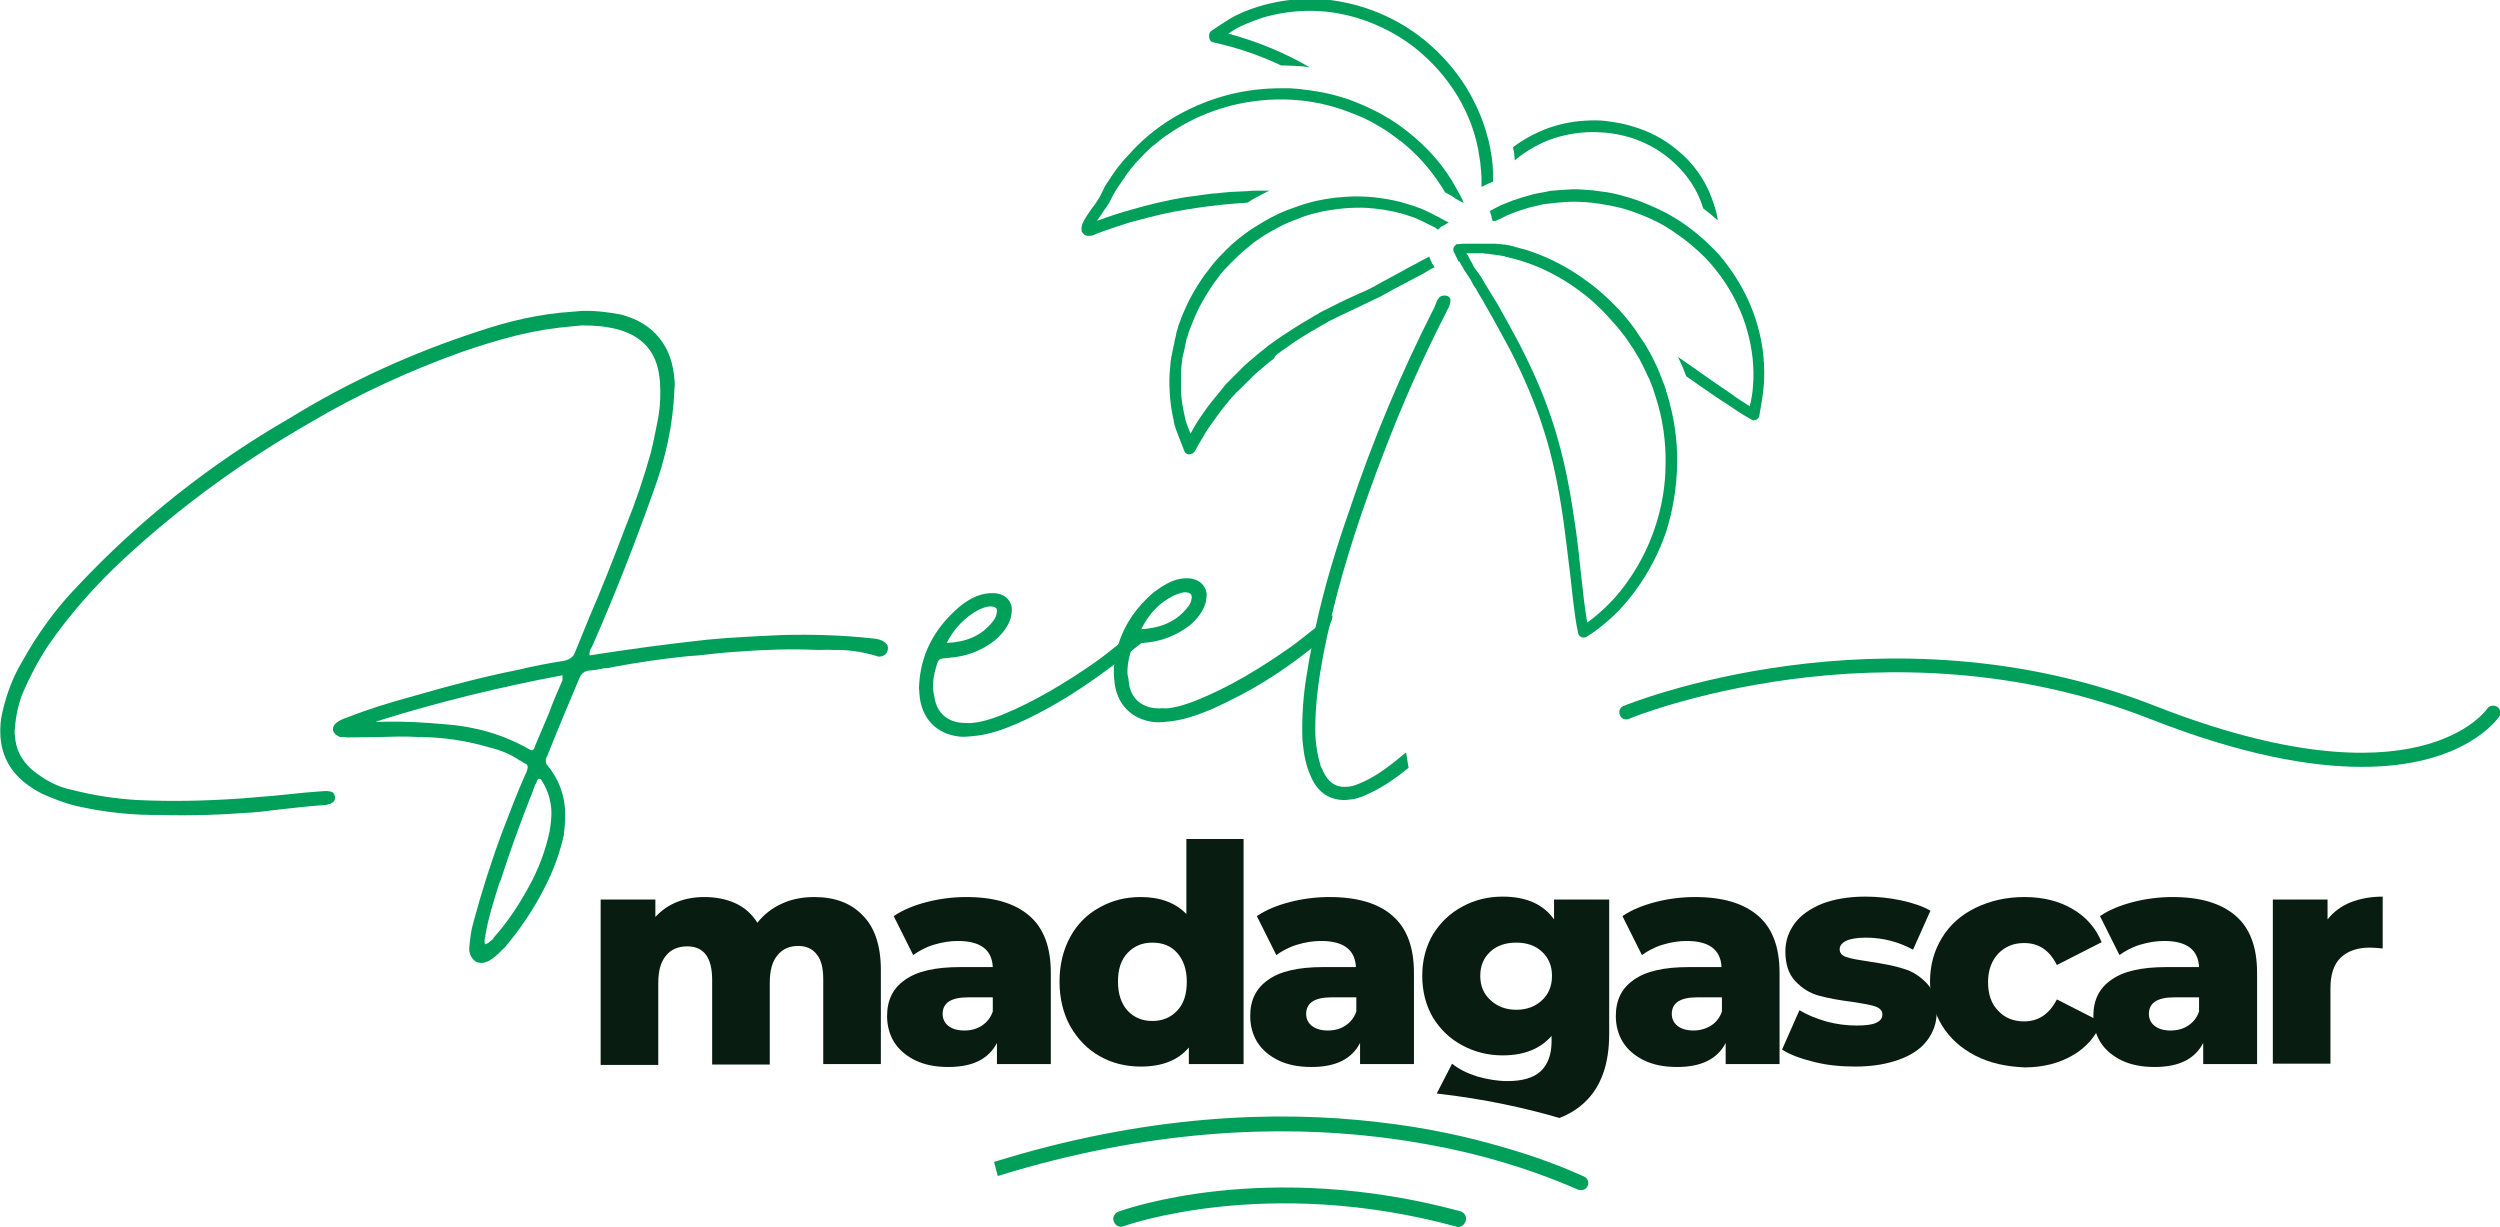
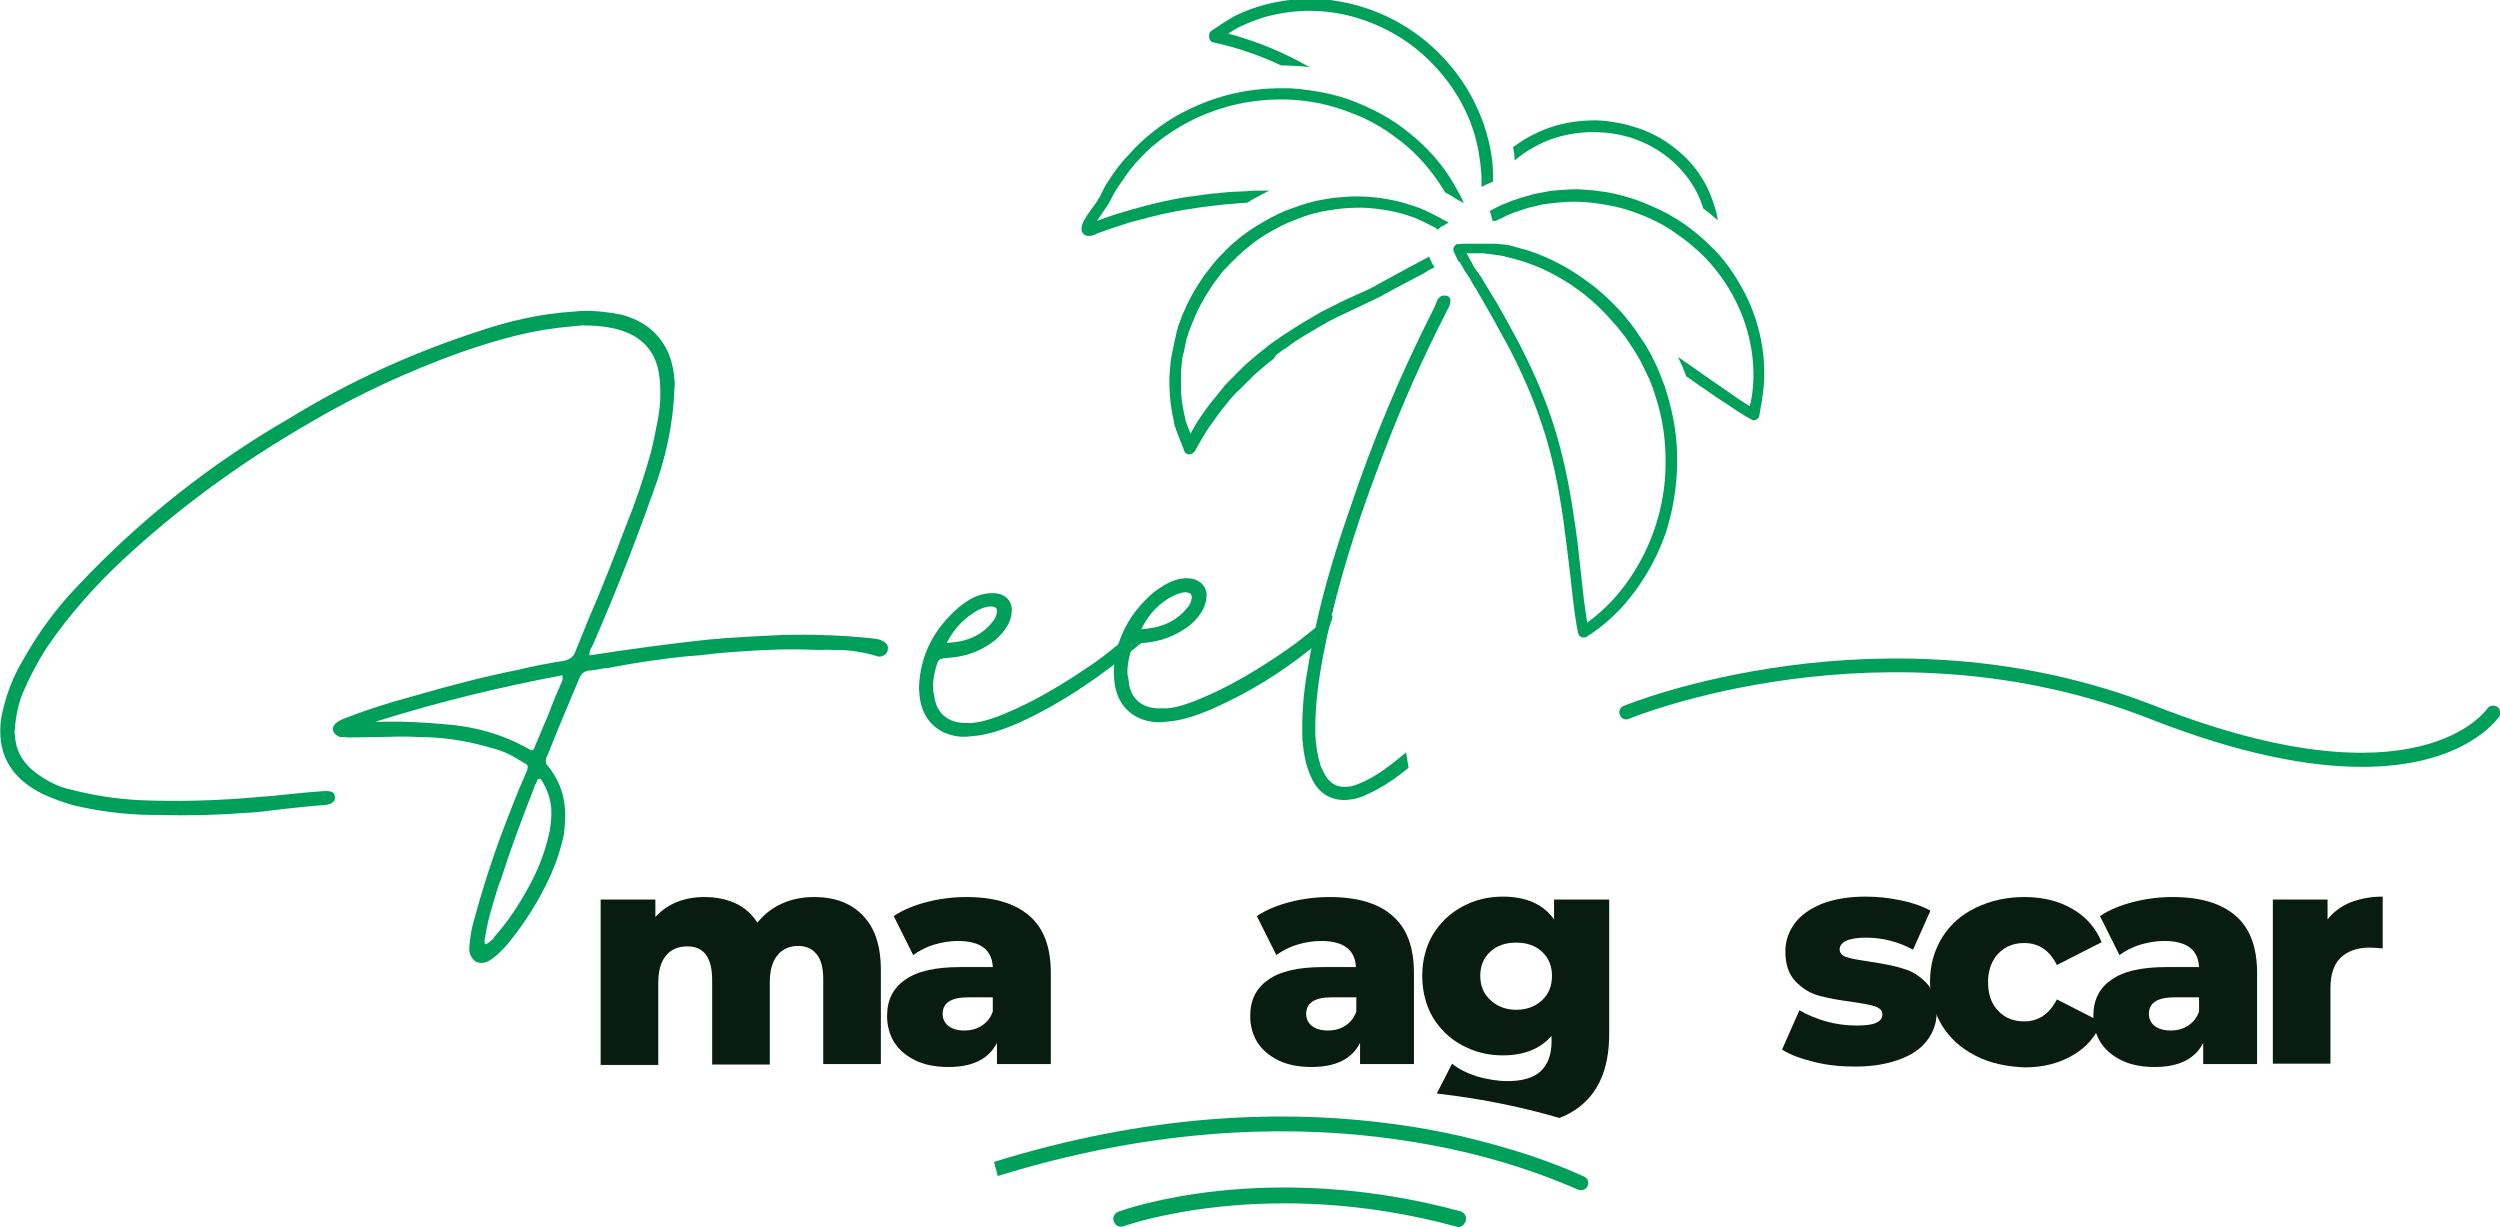
<svg xmlns="http://www.w3.org/2000/svg" version="1.1" id="Calque_1" x="0px" y="0px" width="603.1px" height="296px" viewBox="0 0 603.1 296" style="enable-background:new 0 0 603.1 296;" xml:space="preserve">
  <style type="text/css">
	.st0{fill:#0E3046;}
	.st1{fill:#221F20;}
	.st2{fill:#010101;}
	.st3{fill:#219EBC;}
	.st4{fill:#72B155;}
	.st5{fill:#091C12;}
	.st6{fill:#009F5A;}
	.st7{fill:#FFFFFF;}
	.st8{fill:none;}
	.st9{fill:#03B3D6;}
</style>
  <path class="st5" d="M208.1,220.8c2.9,2.9,4.4,7.3,4.4,13.2v22.7h-13.9v-20.4c0-2.8-0.5-4.8-1.6-6.1c-1-1.3-2.5-2-4.4-2  c-2.1,0-3.8,0.7-5,2.2c-1.3,1.5-1.9,3.7-1.9,6.7v19.7h-13.9v-20.4c0-5.4-2-8.1-6-8.1c-2.1,0-3.9,0.7-5.1,2.2  c-1.3,1.5-1.9,3.7-1.9,6.7v19.7h-13.9V217h13.2v4.2c1.5-1.6,3.2-2.8,5.2-3.6c2-0.8,4.2-1.2,6.6-1.2c2.8,0,5.3,0.5,7.5,1.5  c2.2,1,4,2.6,5.3,4.7c1.6-2,3.5-3.5,5.9-4.6c2.4-1.1,5-1.6,7.8-1.6C201.3,216.4,205.2,217.8,208.1,220.8z" />
  <path class="st5" d="M248.3,220.9c3.5,3,5.2,7.6,5.2,13.8v22h-13v-5.1c-2,3.9-5.9,5.8-11.7,5.8c-3.1,0-5.7-0.5-8-1.6  c-2.2-1.1-3.9-2.5-5.1-4.4c-1.1-1.8-1.7-3.9-1.7-6.3c0-3.8,1.4-6.7,4.3-8.7c2.9-2.1,7.3-3.1,13.3-3.1h7.9c-0.2-4.2-3-6.3-8.4-6.3  c-1.9,0-3.8,0.3-5.8,0.9c-2,0.6-3.6,1.5-5,2.5l-4.7-9.4c2.2-1.5,4.9-2.6,8-3.4c3.1-0.8,6.3-1.2,9.5-1.2  C239.8,216.4,244.8,217.9,248.3,220.9z M236.9,247.4c1.2-0.8,2.1-1.9,2.6-3.4v-3.4h-6c-4,0-6.1,1.3-6.1,4c0,1.2,0.5,2.2,1.4,2.9  c0.9,0.7,2.2,1.1,3.8,1.1C234.3,248.6,235.7,248.2,236.9,247.4z" />
-   <path class="st5" d="M300,202.4v54.3h-13.2v-4c-2.6,3.1-6.5,4.6-11.6,4.6c-3.6,0-6.9-0.8-9.9-2.5c-3-1.7-5.3-4.1-7.1-7.2  c-1.7-3.1-2.6-6.7-2.6-10.8c0-4.1,0.9-7.7,2.6-10.8c1.7-3.1,4.1-5.5,7.1-7.1c3-1.7,6.3-2.5,9.9-2.5c4.7,0,8.4,1.4,11,4.1v-18.1H300z   M284,243.8c1.6-1.7,2.3-4,2.3-7c0-2.9-0.8-5.2-2.3-6.9c-1.5-1.7-3.5-2.5-6-2.5c-2.4,0-4.4,0.8-6,2.5c-1.6,1.7-2.3,4-2.3,6.9  c0,3,0.8,5.3,2.3,7c1.6,1.7,3.6,2.5,6,2.5C280.4,246.3,282.4,245.5,284,243.8z" />
  <path class="st5" d="M335.9,220.9c3.5,3,5.2,7.6,5.2,13.8v22h-13v-5.1c-2,3.9-5.9,5.8-11.7,5.8c-3.1,0-5.7-0.5-8-1.6  c-2.2-1.1-3.9-2.5-5.1-4.4c-1.1-1.8-1.7-3.9-1.7-6.3c0-3.8,1.4-6.7,4.3-8.7c2.9-2.1,7.3-3.1,13.3-3.1h7.9c-0.2-4.2-3-6.3-8.4-6.3  c-1.9,0-3.8,0.3-5.8,0.9c-2,0.6-3.6,1.5-5,2.5l-4.7-9.4c2.2-1.5,4.9-2.6,8-3.4c3.1-0.8,6.3-1.2,9.5-1.2  C327.4,216.4,332.5,217.9,335.9,220.9z M324.6,247.4c1.2-0.8,2.1-1.9,2.6-3.4v-3.4h-6c-4,0-6.1,1.3-6.1,4c0,1.2,0.5,2.2,1.4,2.9  c0.9,0.7,2.2,1.1,3.8,1.1C322,248.6,323.4,248.2,324.6,247.4z" />
  <path class="st5" d="M374.9,217v4.8c-2.6-3.7-6.8-5.5-12.4-5.5c-3.5,0-6.8,0.8-9.7,2.4c-3,1.6-5.3,3.8-7.1,6.7  c-1.7,2.9-2.6,6.2-2.6,10c0,3.8,0.9,7.2,2.6,10.1c1.8,2.9,4.1,5.1,7.1,6.7c3,1.6,6.2,2.4,9.7,2.4c5.2,0,9.1-1.6,11.8-4.7v1.3  c0,3.2-0.9,5.6-2.6,7.2c-1.7,1.6-4.4,2.4-8,2.4c-2.4,0-4.8-0.4-7.3-1.1c-2.5-0.8-4.5-1.8-6.1-3.1l-3.7,7.2  c11.5,1.3,21.4,3.5,29.6,5.9c2.3-0.9,4.3-2.1,6-3.7c4-3.7,6-9.2,6-16.6V217H374.9z M372,241.3c-1.6,1.5-3.7,2.3-6.2,2.3  c-2.5,0-4.6-0.8-6.2-2.3c-1.7-1.5-2.5-3.5-2.5-5.9c0-2.4,0.8-4.3,2.4-5.8c1.6-1.5,3.7-2.2,6.3-2.2c2.5,0,4.6,0.7,6.2,2.2  c1.6,1.5,2.4,3.4,2.4,5.8C374.4,237.9,373.6,239.8,372,241.3z" />
-   <path class="st5" d="M424.1,220.9c3.5,3,5.2,7.6,5.2,13.8v22h-13v-5.1c-2,3.9-5.9,5.8-11.7,5.8c-3.1,0-5.7-0.5-8-1.6  c-2.2-1.1-3.9-2.5-5.1-4.4c-1.1-1.8-1.7-3.9-1.7-6.3c0-3.8,1.4-6.7,4.3-8.7c2.9-2.1,7.3-3.1,13.3-3.1h7.9c-0.2-4.2-3-6.3-8.4-6.3  c-1.9,0-3.8,0.3-5.8,0.9c-2,0.6-3.6,1.5-5,2.5l-4.7-9.4c2.2-1.5,4.9-2.6,8-3.4c3.1-0.8,6.3-1.2,9.5-1.2  C415.6,216.4,420.6,217.9,424.1,220.9z M412.8,247.4c1.2-0.8,2.1-1.9,2.6-3.4v-3.4h-6c-4,0-6.1,1.3-6.1,4c0,1.2,0.5,2.2,1.4,2.9  c0.9,0.7,2.2,1.1,3.8,1.1C410.1,248.6,411.5,248.2,412.8,247.4z" />
  <path class="st5" d="M437.7,256.2c-3.2-0.8-5.8-1.7-7.8-3l4.2-9.5c1.8,1.1,4,2,6.4,2.7c2.5,0.7,5,1,7.4,1c2.2,0,3.8-0.2,4.8-0.7  c1-0.5,1.4-1.1,1.4-2c0-0.9-0.6-1.5-1.7-1.9c-1.1-0.4-3-0.7-5.5-1.1c-3.2-0.4-5.9-0.9-8.1-1.5c-2.2-0.6-4.1-1.8-5.7-3.5  c-1.6-1.7-2.4-4.1-2.4-7.2c0-2.5,0.8-4.8,2.3-6.8c1.5-2,3.7-3.5,6.6-4.7c2.9-1.1,6.4-1.7,10.4-1.7c2.9,0,5.7,0.3,8.6,0.9  c2.8,0.6,5.2,1.4,7.1,2.5l-4.2,9.4c-3.5-1.9-7.3-2.9-11.4-2.9c-2.2,0-3.8,0.3-4.8,0.8c-1,0.5-1.5,1.2-1.5,2c0,0.9,0.6,1.6,1.7,1.9  c1.1,0.4,3,0.7,5.6,1.1c3.3,0.5,6,1,8.1,1.7c2.1,0.6,4,1.8,5.6,3.5c1.6,1.7,2.4,4,2.4,7.1c0,2.5-0.8,4.7-2.3,6.7  c-1.5,2-3.7,3.5-6.7,4.6c-3,1.1-6.5,1.7-10.6,1.7C444.2,257.3,440.9,257,437.7,256.2z" />
  <path class="st5" d="M476.6,254.7c-3.5-1.8-6.2-4.2-8.1-7.3c-1.9-3.1-2.9-6.7-2.9-10.6c0-4,1-7.5,2.9-10.6c1.9-3.1,4.6-5.5,8.1-7.2  c3.5-1.7,7.4-2.6,11.8-2.6c4.5,0,8.4,1,11.6,2.9c3.3,1.9,5.6,4.6,7,8l-10.8,5.5c-1.8-3.6-4.4-5.3-7.9-5.3c-2.5,0-4.5,0.8-6.2,2.5  c-1.6,1.7-2.5,4-2.5,6.9c0,3,0.8,5.3,2.5,7c1.6,1.7,3.7,2.5,6.2,2.5c3.5,0,6.1-1.8,7.9-5.3l10.8,5.5c-1.4,3.4-3.7,6.1-7,8  c-3.3,1.9-7.1,2.9-11.6,2.9C484,257.3,480.1,256.5,476.6,254.7z" />
  <path class="st5" d="M539.3,220.9c3.5,3,5.2,7.6,5.2,13.8v22h-13v-5.1c-2,3.9-5.9,5.8-11.7,5.8c-3.1,0-5.7-0.5-8-1.6  c-2.2-1.1-3.9-2.5-5.1-4.4c-1.1-1.8-1.7-3.9-1.7-6.3c0-3.8,1.4-6.7,4.3-8.7c2.9-2.1,7.3-3.1,13.3-3.1h7.9c-0.2-4.2-3-6.3-8.4-6.3  c-1.9,0-3.8,0.3-5.8,0.9c-2,0.6-3.6,1.5-5,2.5l-4.7-9.4c2.2-1.5,4.9-2.6,8-3.4c3.1-0.8,6.3-1.2,9.5-1.2  C530.8,216.4,535.8,217.9,539.3,220.9z M527.9,247.4c1.2-0.8,2.1-1.9,2.6-3.4v-3.4h-6c-4,0-6.1,1.3-6.1,4c0,1.2,0.5,2.2,1.4,2.9  c0.9,0.7,2.2,1.1,3.8,1.1C525.3,248.6,526.7,248.2,527.9,247.4z" />
  <path class="st5" d="M567,217.7c2.3-0.9,4.9-1.4,7.8-1.4v12.5c-1.3-0.1-2.3-0.2-3.1-0.2c-3,0-5.3,0.8-7,2.4  c-1.7,1.6-2.5,4.1-2.5,7.4v18.2h-13.9V217h13.2v4.8C562.9,220,564.8,218.6,567,217.7z" />
  <g>
    <path class="st6" d="M170.8,154.3l4.7-0.4c4.4-0.3,8.6-0.5,13-0.7c7.2-0.2,14.5,0,21.9,0.8c0.9,0.1,1.7,0.2,2.5,0.6   c0.8,0.4,1.3,1,1.3,1.6c0,0.3,0,0.6-0.1,0.8c-0.1,0.5-0.4,0.8-0.7,1c-0.4,0.2-0.7,0.4-1.2,0.4c-0.2,0-0.5,0-0.6-0.1   c-3.6-1.1-7.1-1.6-10.7-1.5c-1.1-0.1-2.3,0-3.5,0c-6.5-0.3-12.9-0.1-19.3,0.4c-3.2,0.2-6.3,0.5-9.5,0.9l-2.7,0.2   c-6,0.6-12,1.5-18,2.6c-0.7,0.2-1.3,0.3-2.1,0.3c-1.3,0.3-2.7,0.5-4,0.6c-0.9,0.2-1.5,0.7-1.9,1.5c-2.7,6.4-5.4,12.8-7.9,19.1   c-0.3,0.5-0.4,0.9-0.3,1.4c0,0.5,0.2,0.7,0.5,1c2.5,3.1,3.8,6.5,4.1,10.3c0.1,2,0,4.1-0.3,6.4c-1,4.5-2.5,8.5-4.5,12.4   c-2.6,5.2-5.9,10.1-9.6,14.5c-1.1,1.1-2.2,2.3-3.5,3.1c-0.7,0.5-1.3,0.7-2.1,0.8c-0.5,0-1.1-0.1-1.5-0.3c-1-0.7-1.5-1.7-1.6-2.8   l0-0.6c0.2-2,0.4-4.1,1-6.1c2-7.4,4.3-14.7,7-21.9c1.8-4.7,3.5-9.2,5.5-13.7c0-0.1,0-0.1,0.1-0.2c0.4-0.8,0.5-1.4,0.5-1.7   c0-0.3-0.2-0.6-0.4-0.7c-0.3-0.1-0.8-0.4-1.3-0.8c-0.2,0-0.2,0-0.3-0.1c-2.1-1.4-4.4-2.4-6.9-3c-5.7-1.7-11.5-2.6-17.5-2.6   c-3.2-0.2-6.2-0.1-9.4,0c-2.6,0-5.1,0.1-7.7,0.1c-0.3-0.1-0.6-0.1-0.9-0.1c-0.5,0-0.8,0.1-1.1-0.1c-0.9-0.4-1.4-1-1.5-1.7   c0-0.6,0.2-1.1,0.8-1.6c0.9-0.7,1.7-1,2.6-1.3c5.3-2.1,10.6-3.7,16.1-5.2c8.3-2.4,16.6-4.6,25.1-6.3c3.7-0.9,7.4-1.6,11.2-2.2   c1.3-0.3,2.2-0.9,2.6-2l3.3-8.1c3.2-7.4,6.1-14.8,8.9-22.2c2.4-5.9,4.4-11.8,6.1-17.9c0.7-2.8,1.2-5.5,1.8-8.5   c0.5-2.9,0.6-5.8,0.4-8.7l-0.1-0.8C158.5,85,155,81,148.8,79.4c-2.8-0.7-5.5-0.9-8.4-0.9l-2.1,0.2c-4.7,0.4-9.1,1.1-13.6,2.2   c-4.5,1.1-8.9,2.5-13.3,4c-12.8,4.6-25,10.2-36.5,17c-16.2,9.3-31.3,20.2-45,32.9c-6.9,6.4-13.1,13.4-18.4,21.1   c-2.4,3.7-4.4,7.5-6.1,11.5c-1,2.6-1.6,5.4-1.8,8.3c-0.1,0.6-0.1,1.2,0,1.8c0.2,3.2,1.5,5.8,3.9,8c3.1,2.6,6.4,4.4,10.1,5.1   c5.1,1.3,10.3,2.1,15.6,2.4c8.4,0.4,16.8,0.2,25.2-0.4l3.6-0.3c2.6-0.2,5.1-0.4,7.7-0.7c2.5-0.3,5.1-0.5,7.7-0.7   c0.8-0.1,1.5-0.1,2.1,0c0.8,0.1,1.2,0.5,1.3,1.3c0.1,0.8-0.2,1.2-0.9,1.6c-0.3,0.2-0.6,0.2-0.7,0.2c-0.3,0.2-0.6,0.2-0.9,0.2   c-4.2,0.3-8.4,0.8-12.8,1.3c-2.1,0.3-4.2,0.5-6.3,0.6c-6.6,0.5-13.3,0.7-20.1,0.5c-7,0.1-13.8-0.6-20.8-2.2   c-2.8-0.7-5.4-1.7-8.1-2.9c-6.3-3.2-9.7-7.7-10.1-13.9c-0.1-2,0-3.9,0.5-5.9c1-4.3,2.5-8.4,4.8-12.2c3.6-6.5,8-12.6,13.2-18   c15.1-16.1,32.3-29.7,51.4-40.7c14.3-8.8,29.5-15.7,45.5-20.9c7.4-2.5,14.8-4.2,22.5-4.7l2.4-0.2c3.2-0.1,6.4,0.3,9.5,0.9   c4,1.1,7,2.9,9.2,5.7c2.2,2.7,3.3,6.1,3.6,9.9c0.1,0.8,0.1,1.5,0,2.3c-0.3,8.5-2.1,16.8-5.2,25.1c-4.4,12.4-9.2,24.6-14.5,36.7   l-0.3,0.6c-0.4,0.5-0.5,1.1-0.5,1.9C151.9,156.6,161.4,155.3,170.8,154.3z M90.6,174.1c0.8,0.1,1.7,0,2.4,0   c4.8-0.1,9.5,0.2,14.1,0.6c7.3,0.5,14.1,2.4,20.3,5.9c0.5,0.3,0.8,0.4,0.9,0.4c0.3,0,0.6-0.3,0.8-1.1l3.3-7.8c1-2.7,2-5.1,3.2-7.8   c0.1-0.2,0.1-0.2,0.1-0.3c0-0.2,0-0.3,0-0.5l0-0.6C120.7,165.7,105.5,169.4,90.6,174.1z M118.1,227.2c0.3-0.2,0.6-0.5,0.9-0.7   c0-0.2,0-0.2,0.1-0.3c3.2-3.6,5.9-7.6,8.2-11.8c2.5-4.4,4.3-9.1,5.3-13.9c0.3-1.8,0.5-3.7,0.4-5.3c-0.2-2.3-0.8-4.3-2-6.4   c-0.2-0.1-0.2-0.3-0.2-0.4c-0.2-0.1-0.2-0.3-0.3-0.4c-0.2-0.1-0.3-0.1-0.6-0.1c-0.3,0.2-0.4,0.5-0.5,0.9c-0.1,0.2-0.1,0.3-0.3,0.5   c-0.5,1.4-1,2.8-1.6,4.2c-2.4,6.2-4.7,12.5-6.7,18.8c-0.1,0.3-0.3,0.6-0.4,0.9c-1.3,4.2-2.6,8.2-3.3,12.4c0,0.1,0,0.5-0.1,0.6   c-0.1,0.3-0.1,0.6-0.1,0.9c0,0.3,0,0.6,0.2,0.7C117.4,227.7,117.8,227.5,118.1,227.2z" />
    <path class="st6" d="M231.5,177.7c-5.6-0.6-9.3-4.4-9.7-10.3l-0.1-1.4c0.2-7.9,3.6-14.3,9.6-19.5c2.1-1.7,4.4-3.2,7.5-3.4l0.5,0   c2.9-0.1,4.7,1.6,4.8,3.9c0,0.6-0.1,1.2-0.2,1.8c-0.6,2.3-2.1,4.1-3.8,5.6c-3.4,2.7-7.1,4-11.3,4.3c-2.4,0.2-2.4,0.2-3,2.3   c-0.5,1.7-0.8,3.4-0.7,5.2c0,0.6,0.2,1.2,0.3,1.8c0.5,4.1,3.4,6.4,7.4,6.4c0.6,0,1.1,0.1,1.7,0c2.4-0.2,4.8-1,7.1-1.9   c7.9-3.2,15.3-7.7,22.4-12.6c2.9-2,5.6-4.4,8.4-6.5c0.6-0.3,1.1-0.8,1.7-1.2c0.1-0.2,0.4-0.2,0.6-0.2c0.5,0,0.8,0.1,1.1,0.5   c0.3,0.3,0.3,0.6,0.4,1c0,0.2,0,0.5-0.1,0.8c-0.3,0.5-0.5,0.8-1,1c-9.1,7.5-18.7,14.3-29.6,19.2c-3.5,1.5-7.1,2.8-11,3.1   C233.6,177.7,232.5,177.8,231.5,177.7z M239.6,149.8c0.4-0.5,0.7-1.1,0.8-1.7c0.1-0.3,0.1-0.6,0.1-0.8c0-0.6-0.4-0.9-1.3-1l-0.6,0   c-0.8,0.1-1.6,0.4-2.5,0.8c-3.3,1.8-5.9,4.4-7.7,8C232.9,154.9,236.8,153.5,239.6,149.8z" />
    <path class="st6" d="M321,148.7c-0.6,0.3-1.1,0.8-1.7,1.2c-0.6,0.5-1.3,1-1.9,1.5c-2.2,1.7-4.3,3.5-6.5,5   c-7,4.9-14.4,9.4-22.4,12.6c-2.3,0.9-4.7,1.7-7.1,1.9c-0.6,0-1.1-0.1-1.7,0c-4.1,0-7-2.3-7.4-6.4c0-0.6-0.2-1.2-0.3-1.8   c-0.1-1.8,0.2-3.5,0.7-5.2c0-0.1,0-0.2,0.1-0.3c0.5-1.8,0.6-1.9,2.7-2.1c0.1,0,0.2,0,0.3,0c4.2-0.3,7.9-1.7,11.3-4.3   c1.7-1.5,3.2-3.3,3.8-5.6c0.1-0.6,0.2-1.2,0.2-1.8c-0.2-2.3-2-3.9-4.8-3.9l-0.5,0c-3,0.2-5.3,1.8-7.5,3.4c-4.1,3.5-7,7.7-8.5,12.5   c-0.5,1.6-0.8,3.2-1,4.9c-0.1,0.7-0.1,1.4-0.1,2.2l0.1,1.4c0.4,5.9,4.1,9.7,9.7,10.3c1.1,0.1,2.1,0,3-0.1c3.9-0.3,7.4-1.6,11-3.1   c9.5-4.3,16.3-8.6,23.9-14.6c1.1-0.9,2.2-1.7,3.3-2.7l1.6-4.2c0.1-0.3,0.1-0.7,0.2-1C321.3,148.5,321.1,148.5,321,148.7z    M283.1,143.7c0.9-0.4,1.8-0.7,2.5-0.8l0.6,0c0.9,0.1,1.2,0.4,1.3,1c0,0.1,0,0.5-0.1,0.8c-0.1,0.6-0.4,1.2-0.8,1.7   c-2.9,3.7-6.7,5.1-11.3,5.4C277.2,148,279.7,145.4,283.1,143.7z" />
    <path class="st6" d="M321.2,149.5c0.1-0.3,0.1-0.7,0.2-1h0" />
    <path class="st6" d="M349.2,71.4c-0.3-0.1-0.5-0.1-0.8-0.1c-0.8,0-1.2,0.4-1.6,1c-0.4,0.8-0.6,1.6-1,2.3   c-7.9,15.6-14.6,31.5-20.1,48c-3.3,9.4-6.2,18.9-8.3,28.6c-0.4,1.7-0.7,3.3-1,5c-0.4,1.9-0.7,3.7-1,5.6c-1,5.5-1.4,11.2-1.2,16.7   c0.3,3.3,0.8,6.3,2.2,9.2c1.6,3.5,4.4,5.4,8.3,5.3l0.7-0.1c1.7-0.1,3.3-0.7,4.7-1.4c3.5-1.6,6.7-3.8,9.7-6.3l-0.6-3.7   c-3.6,3-7.3,6-11.7,7.7c-1,0.4-1.9,0.6-2.7,0.6c-2.7,0.2-4.6-1.2-5.9-4.4c-0.2-0.4-0.4-0.7-0.4-1c-0.6-1.9-0.9-3.9-1.1-5.8   c-0.1-0.9-0.1-2-0.1-2.9c0-5.9,0.8-11.7,1.9-17.6c0.6-3,1.2-5.9,1.9-8.8c0.1-0.3,0.1-0.7,0.2-1h0c3.2-13.4,7.6-26.3,12.6-39.3   c4.4-11.5,9.3-22.6,15-33.7c0.2-0.6,0.7-1.1,0.8-1.7c0.1-0.5,0.2-0.8,0.2-1.1C350,72.1,349.7,71.7,349.2,71.4z" />
  </g>
  <path class="st6" d="M239.8,280.3c36.7-11.4,68.2-12.5,92.7-9.6c11.5,1.3,21.4,3.5,29.6,5.9c8.6,2.4,15.3,5.1,20,7.2  c0.9,0.4,1.3,1.4,0.9,2.3c-0.4,0.9-1.4,1.2-2.3,0.9c-5.7-2.5-14.4-5.9-25.8-8.7c-6.6-1.6-14-3-22.3-4c-24.2-2.9-55.4-1.9-91.9,9.4" />
  <path class="st6" d="M569.8,185c-12.4,0-29.1-2.9-51.2-11.6c-64.1-25.1-125-0.3-125.6,0c-0.9,0.4-1.9,0-2.2-0.9  c-0.4-0.9,0-1.9,0.9-2.2c0.6-0.3,62.8-25.6,128.2,0c63.5,24.9,79.9,0.9,80.1,0.7c0.5-0.8,1.6-1,2.4-0.5c0.8,0.5,1,1.6,0.5,2.4  C602.4,173.5,594.5,185,569.8,185z" />
  <path class="st6" d="M308.6,85.1c0.5-0.4,0.9-0.7,1.4-1c0.5-0.3,1-0.7,1.4-1c1.4-1,2.9-1.9,4.2-2.7c0.4-0.2,0.8-0.5,1.2-0.7  c0.4-0.2,0.8-0.5,1.2-0.7c0.4-0.2,0.8-0.5,1.2-0.7c0.4-0.2,0.8-0.4,1.2-0.7c0.4-0.2,0.8-0.4,1.2-0.6c0.4-0.2,0.8-0.4,1.2-0.6  c2-1,3.9-1.8,5.5-2.6c0.2-0.1,0.4-0.2,0.6-0.3c1.9-0.9,3.4-1.6,4.4-2.1c0.1-0.1,0.3-0.2,0.5-0.3c0.8-0.4,1.9-1.1,3.3-1.8  c1.1-0.6,2.3-1.2,3.6-1.9c0.7-0.4,1.4-0.7,2.1-1.1c0.4-0.2,0.8-0.4,1.2-0.7c0.2-0.1,0.4-0.2,0.5-0.3c0.2-0.1,0.5-0.3,0.7-0.4  c0.3-0.1,0.5-0.3,0.8-0.4c0,0,0.1,0,0.1,0l-0.3-0.5l0,0l-0.3-0.4c-0.1-0.1-0.1-0.2-0.1-0.3c-0.1-0.2-0.2-0.4-0.3-0.6  c-0.1-0.2-0.1-0.3-0.2-0.5c0-0.1-0.1-0.2-0.1-0.3c-0.1,0-0.2,0.1-0.2,0.1c-0.1,0.1-0.3,0.2-0.4,0.2c-0.4,0.2-0.9,0.5-1.3,0.7  c0,0,0,0,0,0c-0.4,0.2-0.8,0.4-1.3,0.7c-0.9,0.5-1.8,0.9-2.6,1.4c-3.1,1.7-5.9,3.2-7,3.8c0,0-0.1,0-0.1,0.1c-0.9,0.5-2.3,1.2-4.2,2  c-1.8,0.8-4,1.8-6.3,3c-0.4,0.2-0.8,0.4-1.2,0.6c-0.4,0.2-0.8,0.4-1.2,0.6c-0.4,0.2-0.8,0.4-1.2,0.7c-0.4,0.2-0.8,0.4-1.2,0.7  c-0.4,0.2-0.8,0.5-1.2,0.7c-0.4,0.2-0.8,0.5-1.2,0.7c-0.8,0.5-1.6,1-2.4,1.5c-0.3,0.2-0.6,0.4-0.9,0.6c-1,0.6-2,1.3-3,2  c-0.5,0.3-1,0.7-1.4,1c-0.5,0.3-0.9,0.7-1.4,1.1c-0.5,0.4-0.9,0.7-1.4,1.1c-0.4,0.4-0.9,0.7-1.3,1.1c-0.4,0.4-0.9,0.7-1.3,1.1  c-0.4,0.4-0.8,0.7-1.2,1.1c0,0,0,0-0.1,0.1c-0.3,0.3-0.6,0.6-0.9,0.9c-0.3,0.3-0.7,0.7-1,1c-0.3,0.3-0.7,0.7-1,1  c-0.3,0.3-0.6,0.7-1,1c-0.3,0.3-0.6,0.7-0.9,1.1c-0.3,0.4-0.6,0.7-0.9,1.1c-0.6,0.7-1.2,1.5-1.8,2.2c-0.6,0.8-1.2,1.5-1.7,2.3  c-1.1,1.5-2.1,3-3,4.7c-0.1,0.2-0.3,0.5-0.4,0.7c-0.2-0.5-0.4-1-0.6-1.5c-0.3-0.8-0.6-1.6-0.7-2.2c-0.5-2.2-0.9-4.4-1-6.5  c0-0.4,0-0.8,0-1.2c0-1.1,0-2.3,0-3.4c0.1-0.9,0.1-1.9,0.3-2.8c0-0.1,0-0.2,0-0.3c0-0.3,0.1-0.7,0.2-1c0-0.1,0-0.3,0.1-0.4  c0.1-0.3,0.1-0.6,0.2-0.9c0-0.2,0.1-0.3,0.1-0.5c0.1-0.3,0.1-0.6,0.2-0.9c0-0.2,0.1-0.4,0.1-0.6c0.1-0.3,0.1-0.6,0.2-0.8  c0-0.1,0-0.1,0.1-0.2c0-0.1,0.1-0.2,0.1-0.3c0.1-0.3,0.2-0.5,0.2-0.8c0.1-0.2,0.1-0.4,0.2-0.5c0.1-0.3,0.2-0.5,0.3-0.8  c0.1-0.2,0.1-0.3,0.2-0.5c0.3-0.7,0.6-1.5,0.9-2.2c0.4-0.9,0.8-1.8,1.3-2.7c0.8-1.5,1.7-3,2.7-4.5c0.1-0.2,0.3-0.4,0.4-0.6  c0.6-0.8,1.2-1.6,1.8-2.4c0.6-0.8,1.3-1.5,2-2.2c0.3-0.4,0.7-0.7,1.1-1.1c0.4-0.4,0.7-0.7,1.1-1.1c0.4-0.3,0.8-0.7,1.1-1  c0.4-0.3,0.8-0.7,1.2-1c0.4-0.3,0.8-0.6,1.2-1c0,0,0,0,0,0c0.4-0.3,0.8-0.6,1.3-0.9c1.5-1.1,3.1-2,4.8-2.9c0.9-0.5,1.8-0.9,2.7-1.3  c1-0.4,2.1-0.8,3.1-1.2c0.3-0.1,0.5-0.2,0.8-0.3c0.9-0.3,1.9-0.6,2.9-0.8c1.5-0.4,2.9-0.6,4.4-0.8c2-0.3,4-0.4,6-0.4  c0.1,0,0.3,0,0.4,0c1,0,1.9,0.1,2.9,0.2c3,0.3,6,0.9,8.8,1.9c0.5,0.2,1,0.3,1.4,0.5c0.2,0.1,0.4,0.2,0.6,0.3c0.7,0.3,1.4,0.6,2.1,1  c0.5,0.2,0.9,0.5,1.4,0.7c0.1,0,0.1,0.1,0.2,0.1c0.2,0.1,0.4,0.2,0.6,0.4c0.1,0.1,0.2,0.1,0.3,0.2c0.2-0.2,0.4-0.3,0.5-0.5  c0.1-0.1,0.3-0.2,0.4-0.3c0,0,0,0,0.1,0c0.1,0,0.1-0.1,0.2-0.1c0.2-0.1,0.3-0.2,0.5-0.3c0.2-0.1,0.3-0.2,0.5-0.3  c0.1-0.1,0.3-0.1,0.4-0.2c-0.2-0.1-0.3-0.2-0.5-0.3c0,0,0,0-0.1,0c-0.1-0.1-0.2-0.1-0.3-0.2c0,0,0,0-0.1,0c-0.2-0.1-0.3-0.2-0.5-0.3  c-0.1-0.1-0.3-0.2-0.4-0.2c-0.4-0.3-0.9-0.5-1.3-0.7c-0.7-0.4-1.5-0.8-2.2-1.1c-0.5-0.2-1-0.5-1.6-0.7c-0.2-0.1-0.4-0.1-0.6-0.2  c-0.7-0.3-1.4-0.5-2.1-0.7c-0.7-0.2-1.3-0.4-2-0.6c-2.1-0.5-4.2-0.9-6.3-1.1c-1-0.1-2-0.2-3.1-0.2c-2.2-0.1-4.3,0.1-6.5,0.3  c-1.5,0.2-3.1,0.5-4.6,0.8c-1.2,0.3-2.3,0.6-3.5,1c-0.1,0-0.2,0.1-0.3,0.1c-1.1,0.4-2.2,0.8-3.3,1.2c-1,0.4-1.9,0.8-2.8,1.3  c-0.9,0.4-1.7,0.9-2.6,1.4c-0.8,0.5-1.5,0.9-2.3,1.4c-0.8,0.5-1.5,1-2.3,1.6c0,0,0,0,0,0c-0.4,0.3-0.9,0.7-1.3,1  c-0.4,0.3-0.8,0.7-1.2,1c-0.4,0.3-0.8,0.7-1.2,1.1c-0.4,0.4-0.8,0.7-1.1,1.1c-0.4,0.4-0.7,0.7-1.1,1.1c-0.4,0.4-0.7,0.8-1,1.1  c-0.7,0.8-1.3,1.6-1.9,2.4c-0.6,0.7-1.1,1.4-1.6,2.2c-0.1,0.1-0.1,0.2-0.2,0.3c-1.2,1.8-2.3,3.7-3.2,5.6c-0.4,0.9-0.8,1.8-1.2,2.7  c-0.1,0.4-0.3,0.7-0.4,1.1c-0.2,0.4-0.3,0.9-0.5,1.3c0,0.1-0.1,0.2-0.1,0.4c-0.1,0.3-0.2,0.7-0.3,1c0,0.1-0.1,0.3-0.1,0.4  c0,0.2-0.1,0.3-0.1,0.5c0,0.2-0.1,0.3-0.1,0.5c0,0.1-0.1,0.3-0.1,0.4c-0.1,0.3-0.2,0.6-0.2,1c0,0.1-0.1,0.3-0.1,0.4  c-0.1,0.3-0.1,0.6-0.2,1c0,0.1-0.1,0.3-0.1,0.4c-0.1,0.3-0.1,0.7-0.2,1c0,0.1,0,0.3-0.1,0.4c-0.1,0.5-0.1,0.9-0.2,1.4  c0,0.4-0.1,0.8-0.1,1.2c-0.1,1-0.2,2.1-0.2,3.1c0,1.1,0,2.2,0.1,3.3c0.1,2,0.4,4,0.8,5.9c0.1,0.4,0.2,0.7,0.2,1.1  c0.2,0.9,0.6,2.1,1.1,3.3c0.7,1.8,1.4,3.5,1.4,3.6c0.2,0.5,0.6,0.8,1.1,0.8c0,0,0.1,0,0.1,0c0.5,0,1-0.3,1.3-0.7  c0.1-0.1,0.1-0.2,0.2-0.3c0.4-0.8,0.9-1.7,1.4-2.5c0.8-1.4,1.6-2.7,2.5-3.9c0.6-0.8,1.2-1.7,1.8-2.5c0.6-0.8,1.2-1.6,1.8-2.3  c0.3-0.4,0.6-0.7,0.9-1.1c0.3-0.4,0.6-0.7,1-1.1c0.3-0.4,0.6-0.7,1-1c0.3-0.3,0.7-0.7,1-1c0.3-0.3,0.7-0.7,1-1c0.3-0.3,0.7-0.6,1-1  c0.5-0.5,1-1,1.5-1.4c0.4-0.4,0.9-0.7,1.3-1.1c0.4-0.4,0.9-0.7,1.3-1.1c0.5-0.4,0.9-0.7,1.4-1.1C307.6,85.8,308.1,85.4,308.6,85.1z" />
  <path class="st6" d="M292.6,10.2c6.1,1.3,11.6,3.3,16.5,5.6c0.3,0,0.7,0,1,0c0.8,0,1.6,0.1,2.4,0.1c0.5,0,1.1,0.1,1.6,0.1  c0.6,0.1,1.2,0.1,1.8,0.2c-5.7-3.3-12.2-6.1-19.6-8.1c1.1-0.7,2.2-1.4,3.1-1.8c2-0.9,4-1.7,6.1-2.3c4.2-1.1,8.5-1.6,12.9-1.3  c0.5,0,0.9,0.1,1.4,0.1c3.9,0.4,7.9,1.4,11.7,3c4.3,1.8,8.4,4.3,11.8,7.4c3.5,3.1,6.5,6.8,8.8,10.8c2.1,3.7,3.6,7.6,4.4,11.6  c0.1,0.4,0.2,0.8,0.2,1.1c0,0.2,0.1,0.4,0.1,0.6c0.1,0.6,0.2,1.3,0.3,1.9c0.1,0.7,0.1,1.4,0.2,2.1c0.1,0.8,0.1,1.7,0.1,2.5  c0,0.3,0,0.7,0,1c0,0.1,0,0.2,0,0.3c0,0,0,0,0,0c0.4-0.2,0.8-0.4,1.2-0.6c0.1,0,0.1-0.1,0.2-0.1c0.5-0.2,0.9-0.4,1.4-0.6  c0-0.3,0-0.7,0-1c0-0.2,0-0.5,0-0.7c0-0.7-0.1-1.4-0.1-2.1c-0.1-0.6-0.1-1.3-0.2-1.9c-0.1-0.6-0.2-1.2-0.3-1.7c0-0.1,0-0.1,0-0.2  c-0.1-0.5-0.2-1-0.3-1.4c-0.1-0.5-0.2-1-0.4-1.6c-0.9-3.6-2.4-7.2-4.3-10.6c-2.4-4.3-5.7-8.3-9.4-11.6c-3.7-3.3-8-6-12.6-7.9  c-4.1-1.7-8.3-2.7-12.5-3.2c-0.5,0-1-0.1-1.4-0.1c-4.7-0.3-9.3,0.2-13.8,1.4c-2.2,0.6-4.4,1.4-6.5,2.4c-2.1,1-5.9,3.7-6.1,3.8  c-0.5,0.3-0.7,0.9-0.6,1.4C291.7,9.6,292.1,10.1,292.6,10.2z" />
  <path class="st6" d="M365.4,38.7c2.1-1.8,4.4-3.2,7-4.4c3.2-1.4,6.8-2.2,10.4-2.4c1.5-0.1,3,0,4.5,0.1c2.1,0.2,4.1,0.6,6.1,1.2  c3.4,1.1,6.4,2.7,9,4.8c2.6,2.1,4.7,4.5,6.4,7.4c0.8,1.4,1.5,3,2,4.6c0,0.1,0.1,0.2,0.1,0.3c0.6,0.5,1.2,0.9,1.8,1.4  c0.6,0.5,1.1,1,1.7,1.4c-0.2-1.3-0.5-2.6-1-4c-0.6-1.8-1.3-3.5-2.2-5.1c-1.8-3.2-4.2-6-7.1-8.2c-2.8-2.3-6.2-4.1-9.9-5.2  c-2.1-0.7-4.4-1.1-6.7-1.4c-1.6-0.2-3.2-0.2-4.9-0.1c-3.9,0.2-7.8,1.1-11.3,2.7c-2.3,1-4.4,2.3-6.3,3.7c0.1,0.5,0.2,1,0.3,1.6  C365.3,37.6,365.4,38.1,365.4,38.7z" />
  <path class="st6" d="M261,55.9c0.3,0.6,0.8,1,1.5,1l0,0c0.4,0,1,0,1.6-0.3c0.1,0,0.1,0,0.2-0.1c0.2-0.1,0.5-0.2,0.7-0.3  c2.2-0.8,4.5-1.6,6.8-2.3c0.8-0.3,1.7-0.5,2.5-0.7c4-1.1,8.1-2.1,12.2-2.7c3-0.5,6.1-0.9,9.1-1.2c1.2-0.1,2.4-0.2,3.6-0.3  c0.5,0,0.9,0,1.4-0.1c0.1,0,0.2,0,0.3,0c0.4-0.2,0.7-0.4,1.1-0.7c0.4-0.2,0.9-0.5,1.3-0.7c0.1,0,0.1-0.1,0.2-0.1  c0.4-0.2,0.7-0.4,1.1-0.6c0.6-0.3,1.1-0.6,1.7-0.8c-0.7,0-1.3,0-2,0c-0.5,0-1,0-1.5,0c-0.6,0-1.1,0-1.7,0.1c-0.7,0-1.3,0.1-2,0.1  c-0.7,0-1.5,0.1-2.2,0.1c-0.7,0.1-1.5,0.1-2.2,0.2c-0.8,0.1-1.5,0.2-2.3,0.2c-2.2,0.3-4.4,0.6-6.6,0.9c-4.2,0.7-8.4,1.7-12.6,2.9  c-2.9,0.8-5.7,1.7-8.6,2.8c0.3-0.4,0.6-0.9,0.9-1.3c0.2-0.2,0.3-0.4,0.4-0.6c0.8-1.1,1.4-2,1.8-2.7c0.1-0.3,0.3-0.5,0.4-0.8  c0.6-1.2,1.3-2.4,2.1-3.5c0.4-0.6,0.8-1.1,1.2-1.7c0,0,0,0,0-0.1c0.4-0.5,0.8-1.1,1.2-1.6c0.4-0.5,0.9-1.1,1.3-1.6  c0.5-0.5,0.9-1,1.4-1.5c0.5-0.5,1-1,1.5-1.5c0.5-0.5,1-1,1.6-1.4c1-0.8,2-1.7,3.1-2.4c4-2.8,8.4-5,13.3-6.5  c4.8-1.5,10.1-2.2,15.2-2.1c1.1,0,2.2,0.1,3.3,0.2c0,0,0.1,0,0.1,0c1,0.1,2.1,0.2,3.1,0.4c1.1,0.2,2.3,0.4,3.4,0.7  c1.3,0.3,2.5,0.7,3.8,1.1c0.5,0.2,0.9,0.3,1.4,0.5c0.8,0.3,1.6,0.6,2.3,0.9c1.5,0.6,2.9,1.3,4.3,2.1c1.7,0.9,3.3,2,4.8,3.1  c0.5,0.4,1,0.8,1.6,1.2c3.8,3,7,6.7,9.6,10.7c0.3,0.5,0.6,1,0.9,1.5c0.4,0.2,0.9,0.5,1.3,0.7c0.2,0.1,0.3,0.2,0.5,0.3  c0.2,0.1,0.3,0.2,0.4,0.3c0.1,0.1,0.2,0.1,0.3,0.2c0.3,0.2,0.6,0.3,0.9,0.5c0.1,0,0.1,0.1,0.2,0.1c0.1,0,0.1,0.1,0.2,0.1  c0.1,0,0.1,0.1,0.2,0.1c0.2,0.1,0.3,0.2,0.5,0.3c-0.1-0.2-0.1-0.4-0.2-0.5c0-0.1-0.1-0.2-0.1-0.3c0-0.1-0.1-0.1-0.1-0.2  c-0.3-0.6-0.6-1.2-0.9-1.7c-0.3-0.5-0.6-1.1-0.9-1.6c-0.2-0.4-0.5-0.8-0.7-1.2c-2.7-4.4-6.2-8.2-10.2-11.4c-0.5-0.4-0.9-0.7-1.4-1.1  c-2.9-2.2-6.1-4-9.5-5.5c-0.9-0.4-1.9-0.8-2.9-1.2c-0.4-0.1-0.7-0.3-1.1-0.4c-1.3-0.4-2.5-0.8-3.8-1.1c-1.1-0.3-2.2-0.5-3.4-0.7  c-1.2-0.2-2.4-0.4-3.5-0.5c-0.2,0-0.3,0-0.5-0.1c-0.9-0.1-1.8-0.1-2.7-0.2c-0.3,0-0.6,0-1,0c-0.7,0-1.4,0-2.2,0  c-4.7,0.1-9.4,0.8-13.9,2.2c-5.1,1.6-9.9,3.9-14.1,6.9c-2.1,1.5-4,3.1-5.8,4.9c-0.5,0.5-1,1-1.5,1.6c-0.5,0.5-1,1.1-1.5,1.6  c-0.5,0.6-0.9,1.1-1.4,1.7c-0.2,0.3-0.4,0.5-0.6,0.8c-0.2,0.3-0.5,0.7-0.7,1c-0.4,0.6-0.8,1.2-1.2,1.8c-0.4,0.6-0.8,1.2-1.1,1.9  c-0.3,0.6-0.6,1.2-0.9,1.8c-0.3,0.5-0.9,1.5-1.6,2.4c0,0,0,0.1-0.1,0.1c-1.7,2.4-2.7,3.9-2.7,5.1C260.9,55.4,260.9,55.7,261,55.9z" />
  <g>
    <path class="st6" d="M404.6,111.8c0.1-5.8-0.8-11.5-2.5-17c-0.1-0.2-0.2-0.4-0.2-0.7c-0.2-0.7-0.5-1.5-0.8-2.2   c-0.3-0.8-0.6-1.5-0.9-2.3c-0.3-0.8-0.7-1.6-1.1-2.4c-0.4-0.8-0.8-1.7-1.3-2.5c-0.5-0.9-1-1.8-1.6-2.6c-0.6-0.9-1.2-1.8-1.8-2.7   c0,0,0,0,0,0c-1.5-2.1-3.2-4.1-5.1-6c-2.1-2.1-4.3-4.1-6.8-5.8c-0.6-0.5-1.3-0.9-2-1.4c-3.9-2.6-8.1-4.6-12.6-6   c-0.3-0.1-0.5-0.1-0.8-0.2c-0.6-0.2-1.2-0.3-1.8-0.5c-0.1,0-0.2-0.1-0.3-0.1c-0.7-0.2-1.3-0.3-2-0.4c-0.1,0-0.1,0-0.2,0   c-0.3,0-0.5-0.1-0.8-0.1c0,0-0.1,0-0.1,0c-0.1,0-0.2,0-0.3,0c-0.2,0-0.5-0.1-0.7-0.1c-0.1,0-0.2,0-0.4,0c0,0,0,0,0,0   c-0.1,0-0.1,0-0.2,0c0,0-0.1,0-0.1,0c-0.1,0-0.2,0-0.3,0c-0.1,0-0.3,0-0.4,0l-0.4,0c-0.1,0-0.2,0-0.4,0l-0.2,0c-0.1,0-0.2,0-0.3,0   l-0.1,0c-0.1,0-0.3,0-0.4,0l0,0c-0.1,0-0.3,0-0.4,0c-0.2,0-0.4,0-0.5,0c0,0,0,0,0,0c-0.1,0-0.3,0-0.4,0c-0.1,0-0.3,0-0.4,0   c0,0,0,0,0,0c-0.2,0-0.3,0-0.5,0c0,0,0,0,0,0c-0.1,0-0.3,0-0.4,0c0,0-0.1,0-0.1,0c-0.2,0-0.4,0-0.5,0c0,0-0.1,0-0.2,0   c-0.1,0-0.1,0-0.2,0c0,0,0,0,0,0c0,0-0.1,0-0.1,0c-0.1,0-0.3,0-0.4,0c-0.1,0-0.2,0-0.3,0c-0.1,0-0.2,0-0.3,0c-0.1,0-0.1,0-0.2,0   c-0.3,0-0.5,0.1-0.8,0.1c-0.1,0-0.2,0-0.2,0c-0.1,0-0.1,0-0.2,0c0,0-0.1,0-0.2,0c0,0,0,0,0,0c0,0-0.1,0-0.1,0.1   c-0.2,0.1-0.4,0.4-0.6,0.6c0,0,0,0,0,0.1c-0.1,0.1-0.1,0.2-0.1,0.4l0,0.1c0,0.3,0,0.5,0.2,0.7c0,0,0,0,0,0.1l0.3,0.5l0,0.1l0.1,0.2   l0,0l0.2,0.3l0,0.1l0.2,0.4l0.4,0.7L352,63l0.2,0.3l0.1,0.2l0.1,0.2l0.3,0.5l0.1,0.1l0.2,0.4l0.2,0.4l0.1,0.1l0,0.1l0.1,0.1   l0.2,0.3l0.2,0.3l0.4,0.6l0.2,0.3l0,0l0.2,0.3l0.5,0.9l0.3,0.6l0.4,0.6l0.3,0.4l0.4,0.8l1.1,1.8l0.5,0.9c2.2,3.8,4.2,7.5,6.1,11   c3.7,7.2,6.3,13.5,8.3,19.8c2,6.3,3.4,13,4.6,21.1c0.5,3.7,1,7.7,1.6,12.7l0.2,1.7c0.2,1.7,0.4,3.5,0.6,5.4c0.3,2.3,0.6,5,1.2,7.8   c0.1,0.5,0.4,0.8,0.8,1c0.1,0.1,0.3,0.1,0.4,0.1c0.3,0,0.6,0,0.9-0.2c2.2-1.4,4.3-3,6.5-5.1c1.9-1.8,3.6-3.8,5.3-6.1   c3.2-4.4,5.7-9.2,7.4-14.3C403.6,123,404.5,117.5,404.6,111.8z M399.2,127.4c-1.6,4.8-4,9.4-7,13.5c-1.6,2.2-3.2,4-5,5.7   c-1.5,1.4-2.9,2.6-4.3,3.6c-0.3-2-0.6-3.8-0.8-5.5c-0.2-1.8-0.4-3.6-0.6-5.4l-0.2-1.7c-0.5-5-1-9.1-1.6-12.8   c-1.2-8.3-2.7-15.2-4.7-21.6c-2-6.5-4.7-12.9-8.5-20.3c-1.6-3-3.3-6.1-5.1-9.3c-0.4-0.6-0.7-1.2-1.1-1.8c0,0,0,0,0,0l-1.1-1.8   l-1.1-1.8l-0.2-0.4l-0.2-0.3l-0.6-1l-0.1-0.1l-0.4-0.6l-0.3-0.4l-0.1-0.1l0,0l-0.2-0.3l-0.1-0.1l-0.2-0.3l-0.3-0.5l0,0l0-0.1   l-0.2-0.3l0-0.1l-0.5-0.8l-0.1-0.1l0-0.1l0,0l-0.1-0.2l0,0l-0.4-0.8l-0.2-0.3l-0.1-0.1l-0.1-0.1l0,0c0,0,0.1,0,0.1,0   c0,0,0.1,0,0.1,0c0,0,0.1,0,0.1,0c0.1,0,0.1,0,0.2,0c0.3,0,0.6,0,0.9,0c0.2,0,0.4,0,0.6,0c0,0,0.1,0,0.1,0c0.2,0,0.3,0,0.5,0   c0.2,0,0.3,0,0.5,0l0,0c0.1,0,0.2,0,0.4,0c0.1,0,0.3,0,0.4,0c0.3,0,0.5,0,0.8,0.1l0.1,0c0.1,0,0.1,0,0.2,0c0,0,0,0,0,0l0.1,0   c0.2,0,0.4,0,0.6,0.1l0.1,0c0.1,0,0.3,0,0.4,0.1c0,0,0.1,0,0.1,0c0.1,0,0.2,0,0.3,0c0.2,0,0.4,0.1,0.6,0.1c0.3,0,0.5,0.1,0.8,0.1   c0.4,0.1,0.7,0.1,1.1,0.2c0.1,0,0.2,0,0.3,0.1c1.2,0.3,2.5,0.6,3.8,1c4.3,1.3,8.3,3.3,12.1,5.8c0.6,0.4,1.1,0.8,1.7,1.2   c2.4,1.7,4.6,3.7,6.7,5.9c0.9,1,1.8,2,2.7,3c0.6,0.8,1.3,1.6,1.9,2.4c0.1,0.1,0.2,0.3,0.3,0.4c0.6,0.9,1.2,1.8,1.8,2.7   c0.5,0.8,1,1.7,1.5,2.5c0.4,0.8,0.8,1.6,1.2,2.4c0.4,0.8,0.7,1.6,1.1,2.3c0.6,1.4,1.1,2.8,1.5,4.2c1.7,5.2,2.5,10.7,2.4,16.2   C401.8,117.1,400.9,122.4,399.2,127.4z" />
  </g>
  <path class="st6" d="M425.5,92.9c0.2-2.4,0.1-4.8-0.1-7.1c-0.5-4.8-1.8-9.4-3.8-13.7c-1.7-3.6-3.9-7.1-6.6-10.3  c-0.3-0.4-0.7-0.8-1.1-1.2c-0.2-0.2-0.4-0.5-0.7-0.7c-0.2-0.2-0.4-0.4-0.6-0.6c-1-1-2.1-2-3.2-2.9c-1.6-1.3-3.2-2.5-5-3.6  c-1.1-0.7-2.2-1.3-3.4-1.9c-0.8-0.4-1.7-0.8-2.6-1.2c-2.2-1-4.4-1.8-6.7-2.4c-1.7-0.5-3.5-0.9-5.3-1.1c-0.8-0.1-1.5-0.2-2.3-0.3  c0,0,0,0,0,0c-0.9-0.1-1.9-0.1-2.8-0.2c-1.4-0.1-2.9,0-4.3,0.1c-0.9,0.1-1.7,0.1-2.6,0.2c-0.4,0-0.8,0.1-1.1,0.2  c-0.5,0.1-1.1,0.2-1.6,0.3c0,0,0,0-0.1,0c-1,0.2-2,0.4-2.9,0.7c-1.1,0.3-2.2,0.6-3.2,1c-0.1,0-0.3,0.1-0.4,0.1  c-0.3,0.1-0.7,0.3-1,0.4c-0.5,0.2-1,0.4-1.5,0.6c-0.5,0.2-1,0.4-1.5,0.7c-0.1,0.1-0.3,0.1-0.4,0.2c-0.4,0.2-0.7,0.4-1.1,0.6  c-0.1,0-0.1,0.1-0.2,0.1c0,0.1,0.1,0.2,0.1,0.3c0.1,0.3,0.2,0.7,0.3,1c0,0,0,0,0,0.1c0.1,0.3,0.2,0.7,0.3,1c0.1,0,0.3,0,0.4,0  c0,0,0,0,0,0c0.1,0,0.2,0,0.3,0c0.4-0.2,0.8-0.4,1.3-0.6c0.4-0.2,0.8-0.4,1.2-0.6c0.1-0.1,0.2-0.1,0.4-0.2c0.5-0.2,1-0.4,1.5-0.6  c0.6-0.2,1.2-0.4,1.7-0.6c1-0.3,2.1-0.7,3.2-0.9c0.7-0.2,1.4-0.3,2.1-0.5c0.2,0,0.5-0.1,0.7-0.1c0.3,0,0.6-0.1,0.9-0.1  c1.4-0.2,2.8-0.3,4.3-0.4c1.9-0.1,3.9,0,5.9,0.2l0,0c0.7,0.1,1.4,0.2,2.2,0.3c1.8,0.3,3.5,0.6,5.3,1.1c2.1,0.6,4.3,1.4,6.3,2.3  c0.7,0.3,1.4,0.7,2.1,1c1.2,0.6,2.3,1.3,3.4,2c1.6,1.1,3.2,2.2,4.7,3.5c1.2,1,2.3,2,3.4,3.1c0,0,0,0,0,0c3.3,3.5,5.9,7.3,7.8,11.4  c1.9,4,3.1,8.4,3.6,12.8c0.2,2.2,0.3,4.4,0.1,6.6c-0.1,1.8-0.4,3.5-0.8,5c-1.6-1-3-1.9-4.2-2.8c-1.7-1.2-3.5-2.4-5.1-3.5  c-3.1-2.2-5.7-4-8-5.6c0.4,0.8,0.7,1.6,1.1,2.4c0.3,0.8,0.6,1.5,0.9,2.3c1.4,0.9,2.8,2,4.5,3.1c1.7,1.2,3.4,2.4,5.2,3.5  c1.6,1.1,3.6,2.5,6,3.8c0.2,0.1,0.4,0.2,0.5,0.2c0.2,0,0.4,0,0.6-0.1c0.4-0.2,0.7-0.5,0.8-0.9C424.8,97.9,425.3,95.6,425.5,92.9z" />
  <path class="st6" d="M351.8,296c-0.2,0-0.3,0-0.5-0.1c-45.8-12.5-79.9-0.2-80.2-0.1c-1,0.4-2-0.1-2.4-1.1c-0.4-0.9,0.1-2,1.1-2.4  c1.4-0.5,35.5-12.8,82.5-0.1c1,0.3,1.6,1.3,1.3,2.3C353.3,295.4,352.6,296,351.8,296z" />
</svg>